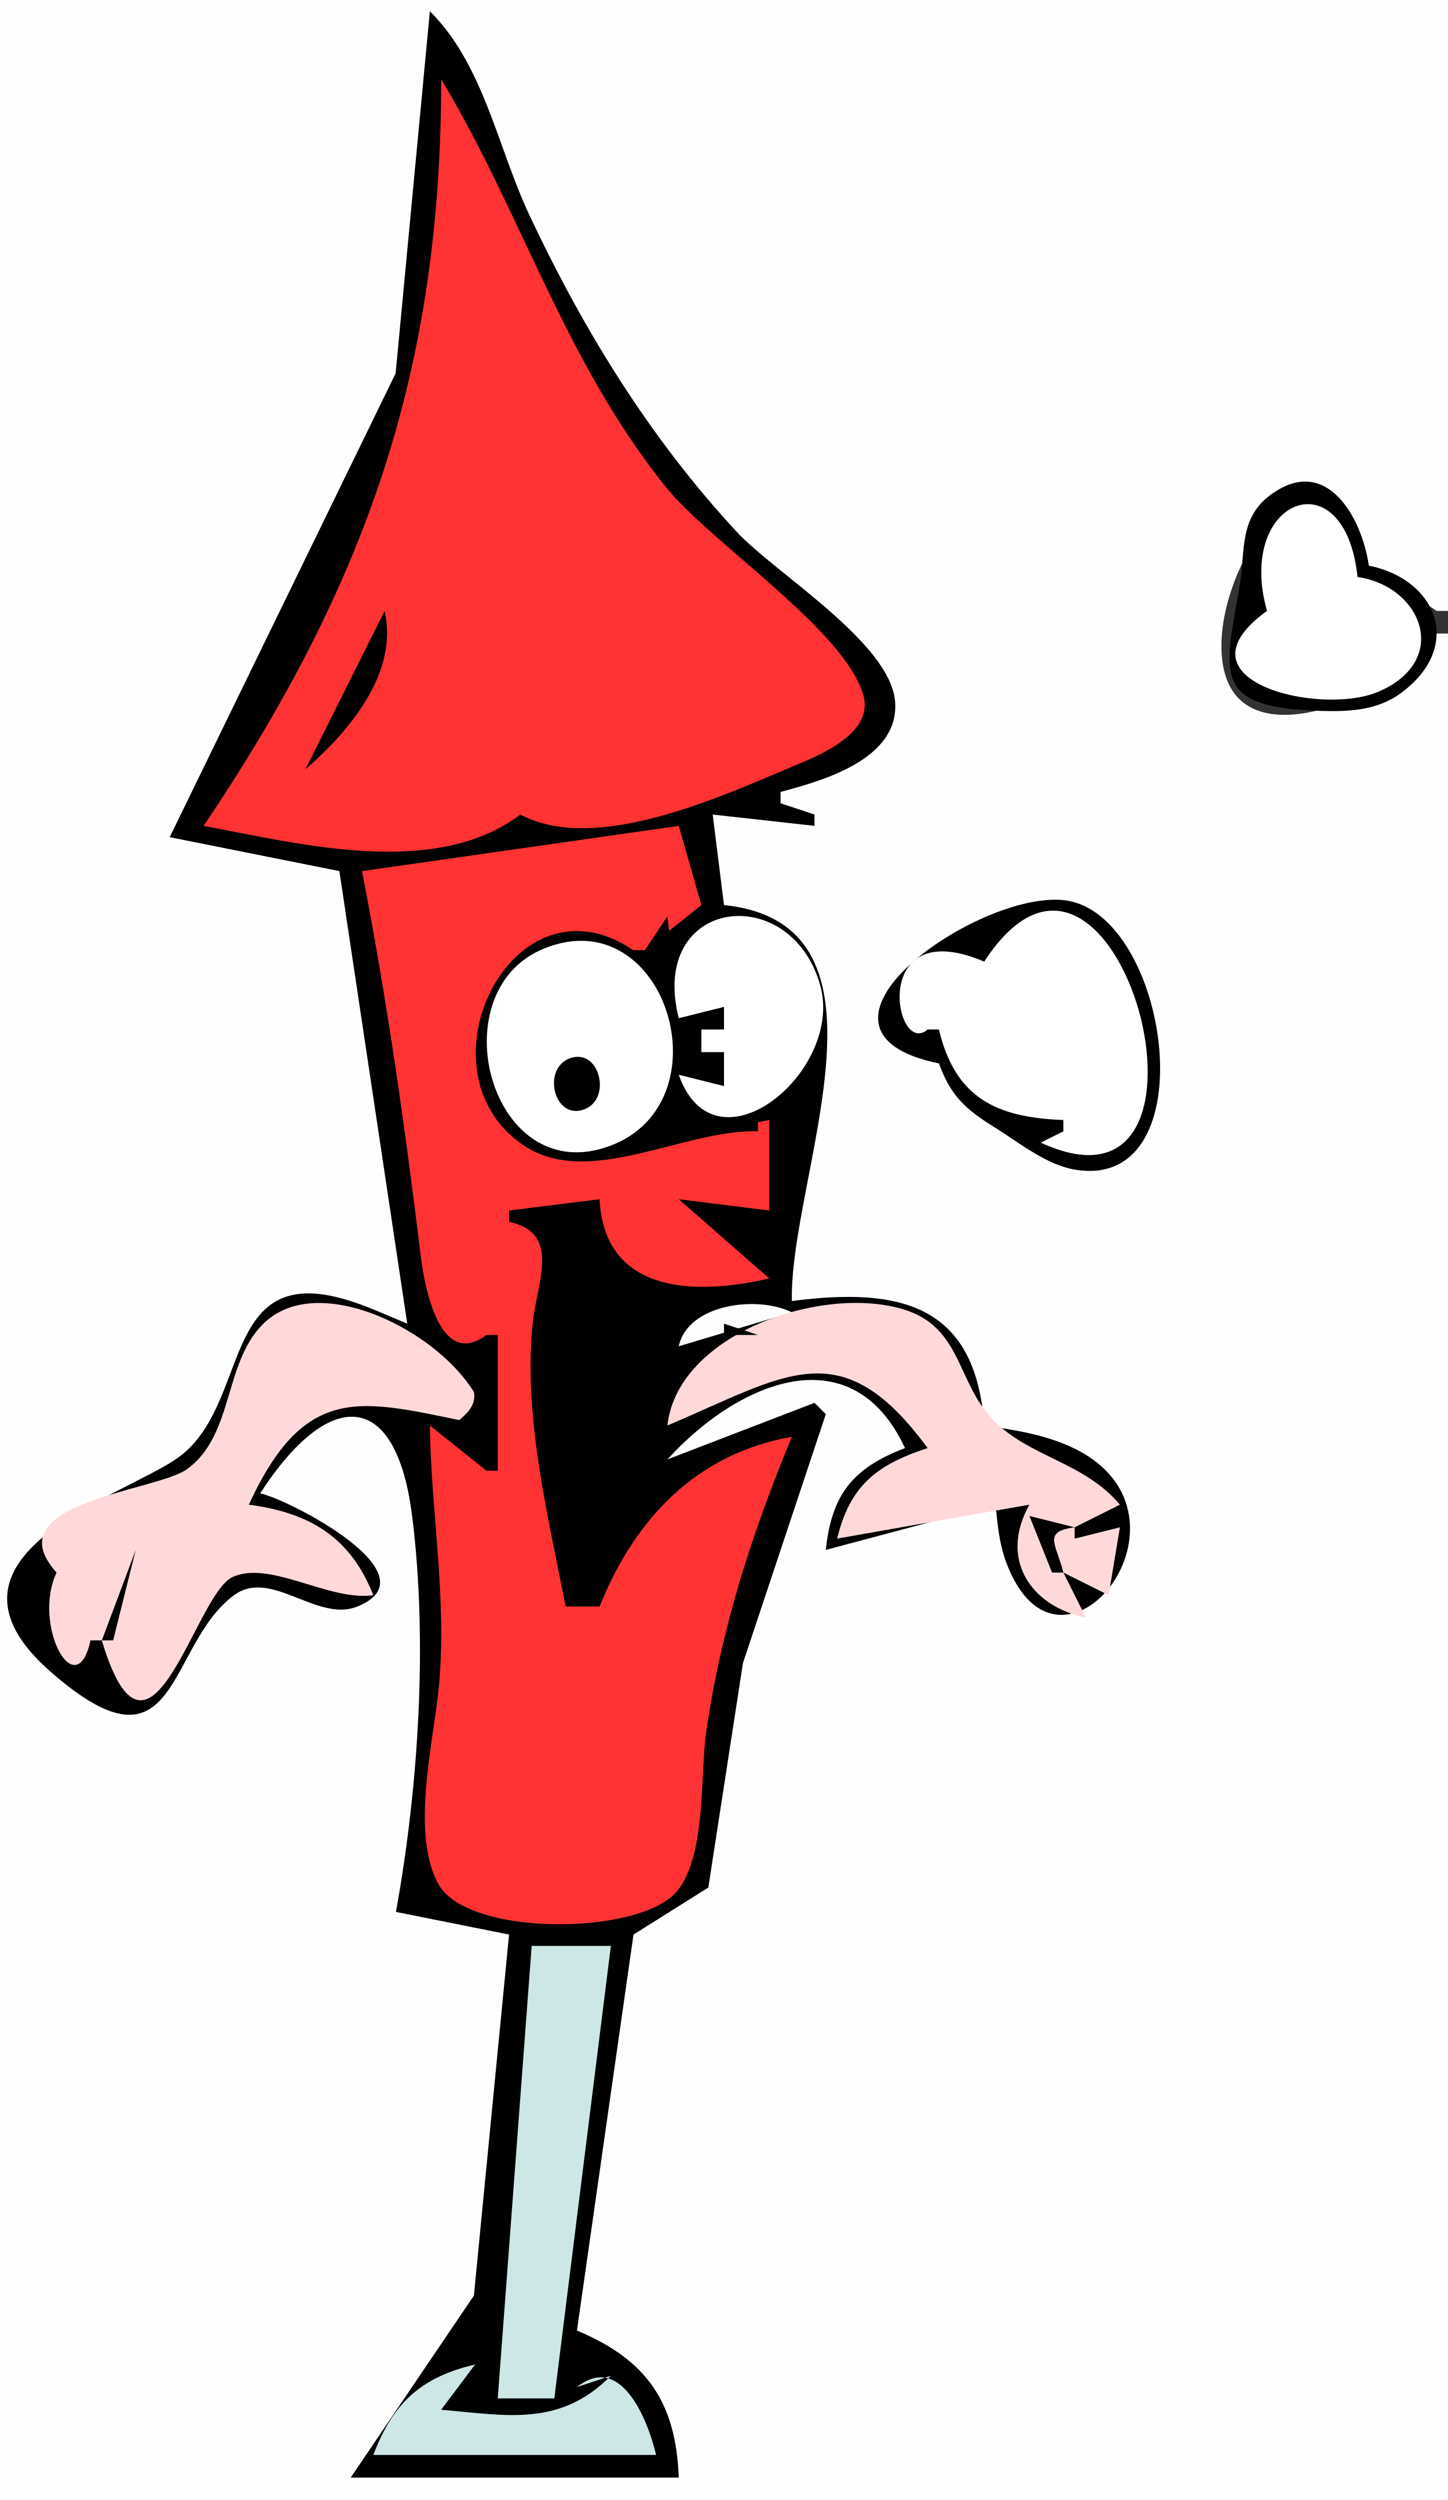
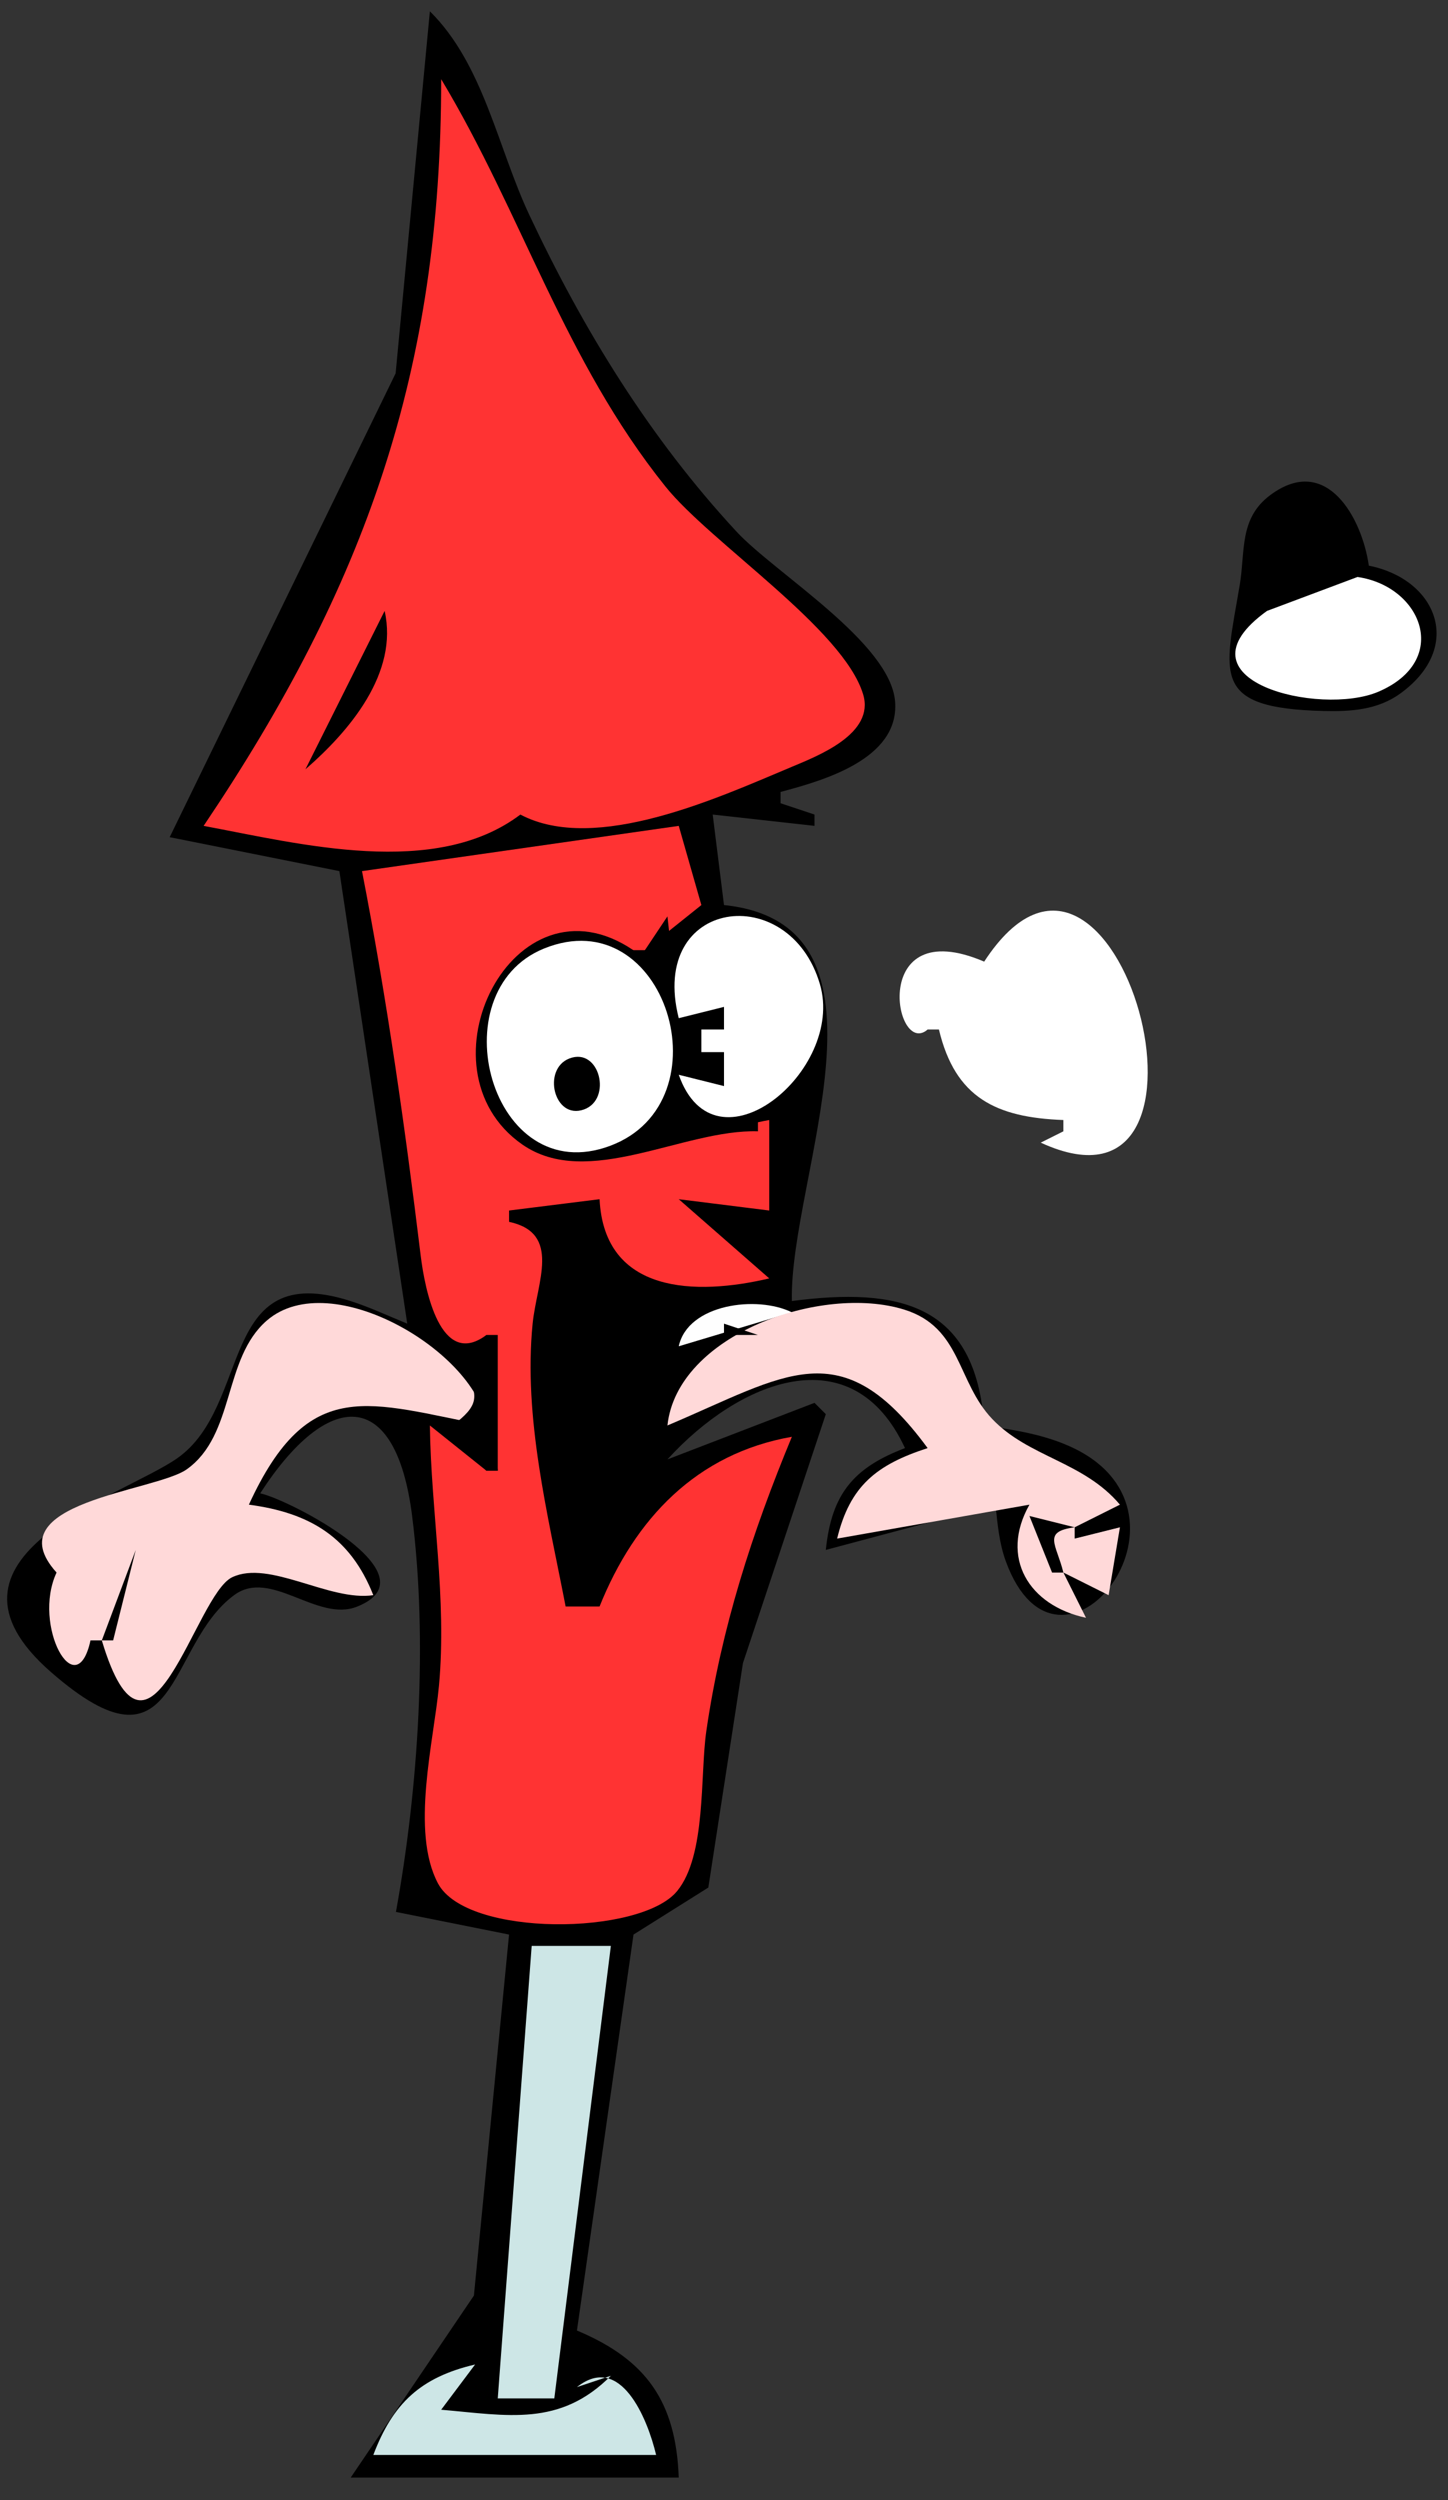
<svg xmlns="http://www.w3.org/2000/svg" width="128" height="221">
  <rect width="100%" height="100%" fill="#333333" stroke="none" />
-   <path style="fill:#fefefe; stroke:none;" d="M0 0L0 221L128 221L128 56L127 56C124.594 60.682 109.715 67.936 108.112 58.816C106.612 50.283 117.453 35.067 121 50L127 54L128 54L128 0L0 0z" />
  <path style="fill:#000000; stroke:none;" d="M38 1L34.973 33L15 74L30 77L36 117C34.337 116.321 32.671 115.536 30.957 114.991C19.215 111.257 22.337 124.247 15.65 128.91C10.786 132.303 -7.184 137.606 4.521 147.812C15.875 157.713 14.63 145.437 20.714 140.984C23.949 138.617 28.032 143.427 31.573 142.01C38.542 139.222 25.488 132.51 23 132C28.967 122.764 34.989 122.546 36.431 134C37.828 145.088 36.994 158.016 35 169L45 171L41.893 202.91L31 219L60 219C59.754 212.344 57.183 208.588 51 206L56 171L62.615 166.843L65.675 147L73 125L72 124L59 129C65.302 122.068 75.322 117.92 80 128C75.401 129.749 73.508 132.099 73 137L88 133C88.186 134.728 88.315 136.379 88.921 138.029C93.651 150.917 107.072 133.932 94.959 128.029C92.467 126.815 89.709 126.397 87 126C86.255 115.173 79.388 113.78 70 115C69.741 104.134 80.315 81.684 64 80L63 72L72 73L72 72L69 71L69 70C72.751 69.003 79.505 67.103 79.126 62.032C78.736 56.814 68.511 50.662 65.115 47C57.447 38.728 51.572 29.173 46.791 19C43.993 13.045 42.744 5.683 38 1z" />
  <path style="fill:#ff3333; stroke:none;" d="M39 7C39 32.783 32.345 51.699 18 73C26.531 74.598 38.481 77.681 46 72C52.649 75.518 63.562 70.476 69.999 67.779C72.385 66.779 77.333 64.848 76.303 61.389C74.578 55.598 62.824 47.992 58.82 43C49.873 31.842 46.167 18.94 39 7z" />
  <path style="fill:#000000; stroke:none;" d="M121 50C120.42 45.862 117.301 40.049 112.307 43.749C109.515 45.817 110.092 48.718 109.592 51.695C108.254 59.653 106.955 62.601 117 62.845C119.41 62.903 121.789 62.758 123.81 61.282C129.461 57.158 126.993 51.185 121 50z" />
-   <path style="fill:#ffffff; stroke:none;" d="M112 54C103.457 60.15 116.692 63.347 121.844 61.144C128.277 58.393 125.716 51.831 120 51C118.89 40.318 109.198 44.054 112 54z" />
+   <path style="fill:#ffffff; stroke:none;" d="M112 54C103.457 60.15 116.692 63.347 121.844 61.144C128.277 58.393 125.716 51.831 120 51z" />
  <path style="fill:#000000; stroke:none;" d="M35.333 51.667L35.667 52.333L35.333 51.667M34 54L27 68C30.917 64.599 35.239 59.476 34 54M63 67L65 69L63 67M47 71L48 72L47 71z" />
  <path style="fill:#ff3333; stroke:none;" d="M60 73L32 77C34.207 88.307 35.797 99.573 37.19 110.999C37.552 113.964 38.932 121.046 43 118L44 118L44 130L43 130L38 126C38.105 133.711 39.517 141.248 38.804 149C38.353 153.901 36.276 161.881 38.717 166.479C41.255 171.259 56.62 171.095 59.854 167.159C62.452 163.996 61.871 156.9 62.439 153C63.77 143.863 66.48 135.496 70 127C61.585 128.477 56.117 134.235 53 142L50 142C48.438 133.916 46.256 125.313 47.083 117C47.448 113.339 49.658 108.998 45 108L45 107L53 106C53.416 114.399 61.544 114.527 68 113L60 106L68 107L68 99C62.873 99.902 52.575 103.951 48.031 101.701C36.603 96.042 44.271 78.356 56 84L57 84L62 80L60 73z" />
-   <path style="fill:#000000; stroke:none;" d="M41 78L40 80L41 78M83 94C84.044 96.854 85.32 98.034 87.927 99.652C90.093 100.997 92.481 102.97 95.056 103.392C106.844 105.323 103.371 80.491 93.989 79.561C86.287 78.797 68.823 91.085 83 94z" />
  <path style="fill:#ffffff; stroke:none;" d="M87 85C76.811 80.642 79.068 93.564 82 91L83 91C84.436 97.045 88.065 98.78 94 99L94 100L92 101C110.064 109.338 98.75 66.988 87 85z" />
  <path style="fill:#000000; stroke:none;" d="M59 81L57 84L56 84C45.386 76.776 36.59 94.47 46.157 101.155C51.942 105.198 60.435 99.789 67 100L67 99L60 95L64 96L64 89L60 90L59 81z" />
  <path style="fill:#ffffff; stroke:none;" d="M60 90L64 89L64 96L60 95C63.211 104.129 74.719 94.671 72.482 87.005C69.794 77.792 57.312 79.375 60 90M48.074 83.849C38.703 87.674 43.391 105.257 53.962 101.271C64.31 97.369 58.842 79.454 48.074 83.849M62 91L62 93L64 93L64 91L62 91z" />
  <path style="fill:#000000; stroke:none;" d="M50.339 93.558C47.893 94.497 48.969 99.02 51.622 98.068C54.143 97.162 53.003 92.534 50.339 93.558z" />
  <path style="fill:#ffffff; stroke:none;" d="M50 94L53 96L50 94z" />
  <path style="fill:#000000; stroke:none;" d="M80 98L73 107L80 98M94.667 98.333L95.333 98.667L94.667 98.333M83 102L76 109L83 102M53 105L54 106L53 105M42.667 106.333L43.333 106.667L42.667 106.333z" />
  <path style="fill:#ffd9d9; stroke:none;" d="M5 139C2.817 143.681 6.733 150.793 8 145L9 145C13.198 158.992 17.211 140.994 20.521 139.417C23.819 137.845 29.124 141.581 33 141C30.973 135.868 27.377 133.711 22 133C27.311 121.436 32.635 124.043 43 126C42.295 119.63 29.286 111.804 23.592 116.721C19.697 120.084 20.802 126.826 16.507 129.877C13.73 131.85 -0.601 132.786 5 139z" />
  <path style="fill:#ff3333; stroke:none;" d="M56 115L57 132L56 115z" />
  <path style="fill:#fefefe; stroke:none;" d="M60 119L70 116C66.932 114.476 60.801 115.26 60 119z" />
  <path style="fill:#ffd9d9; stroke:none;" d="M59 126C69.508 121.558 74.354 117.579 82 128C77.499 129.462 75.132 131.324 74 136L91 133C88.353 137.687 90.95 141.924 96 143L94 139L98 141L99 135L95 136L95 135L99 133C95.774 129.171 90.91 128.814 87.687 125.401C84.58 122.112 84.98 117.326 79.929 115.757C72.623 113.488 59.858 117.96 59 126z" />
  <path style="fill:#000000; stroke:none;" d="M42 117L43 118L42 117M64 117L64 118L67 118L64 117M43 118L41 120L41 121C42.451 123.436 42.26 124.295 40 126L40 127L43 130L44 130L43 118M39.667 119.333L40.333 119.667L39.667 119.333M9 134L5 139L9 134M91 134L93 139L94 139C93.391 136.497 92.105 135.386 95 135L91 134M12 137L9 145L10 145L12 137z" />
  <path style="fill:#cde6e6; stroke:none;" d="M47 172L44 212L49 212L54 172L47 172M33 217L58 217C57.245 213.793 54.847 207.938 51 211L54 210C49.492 214.529 44.89 213.51 39 213L42 209C37.209 210.126 34.736 212.408 33 217z" />
</svg>